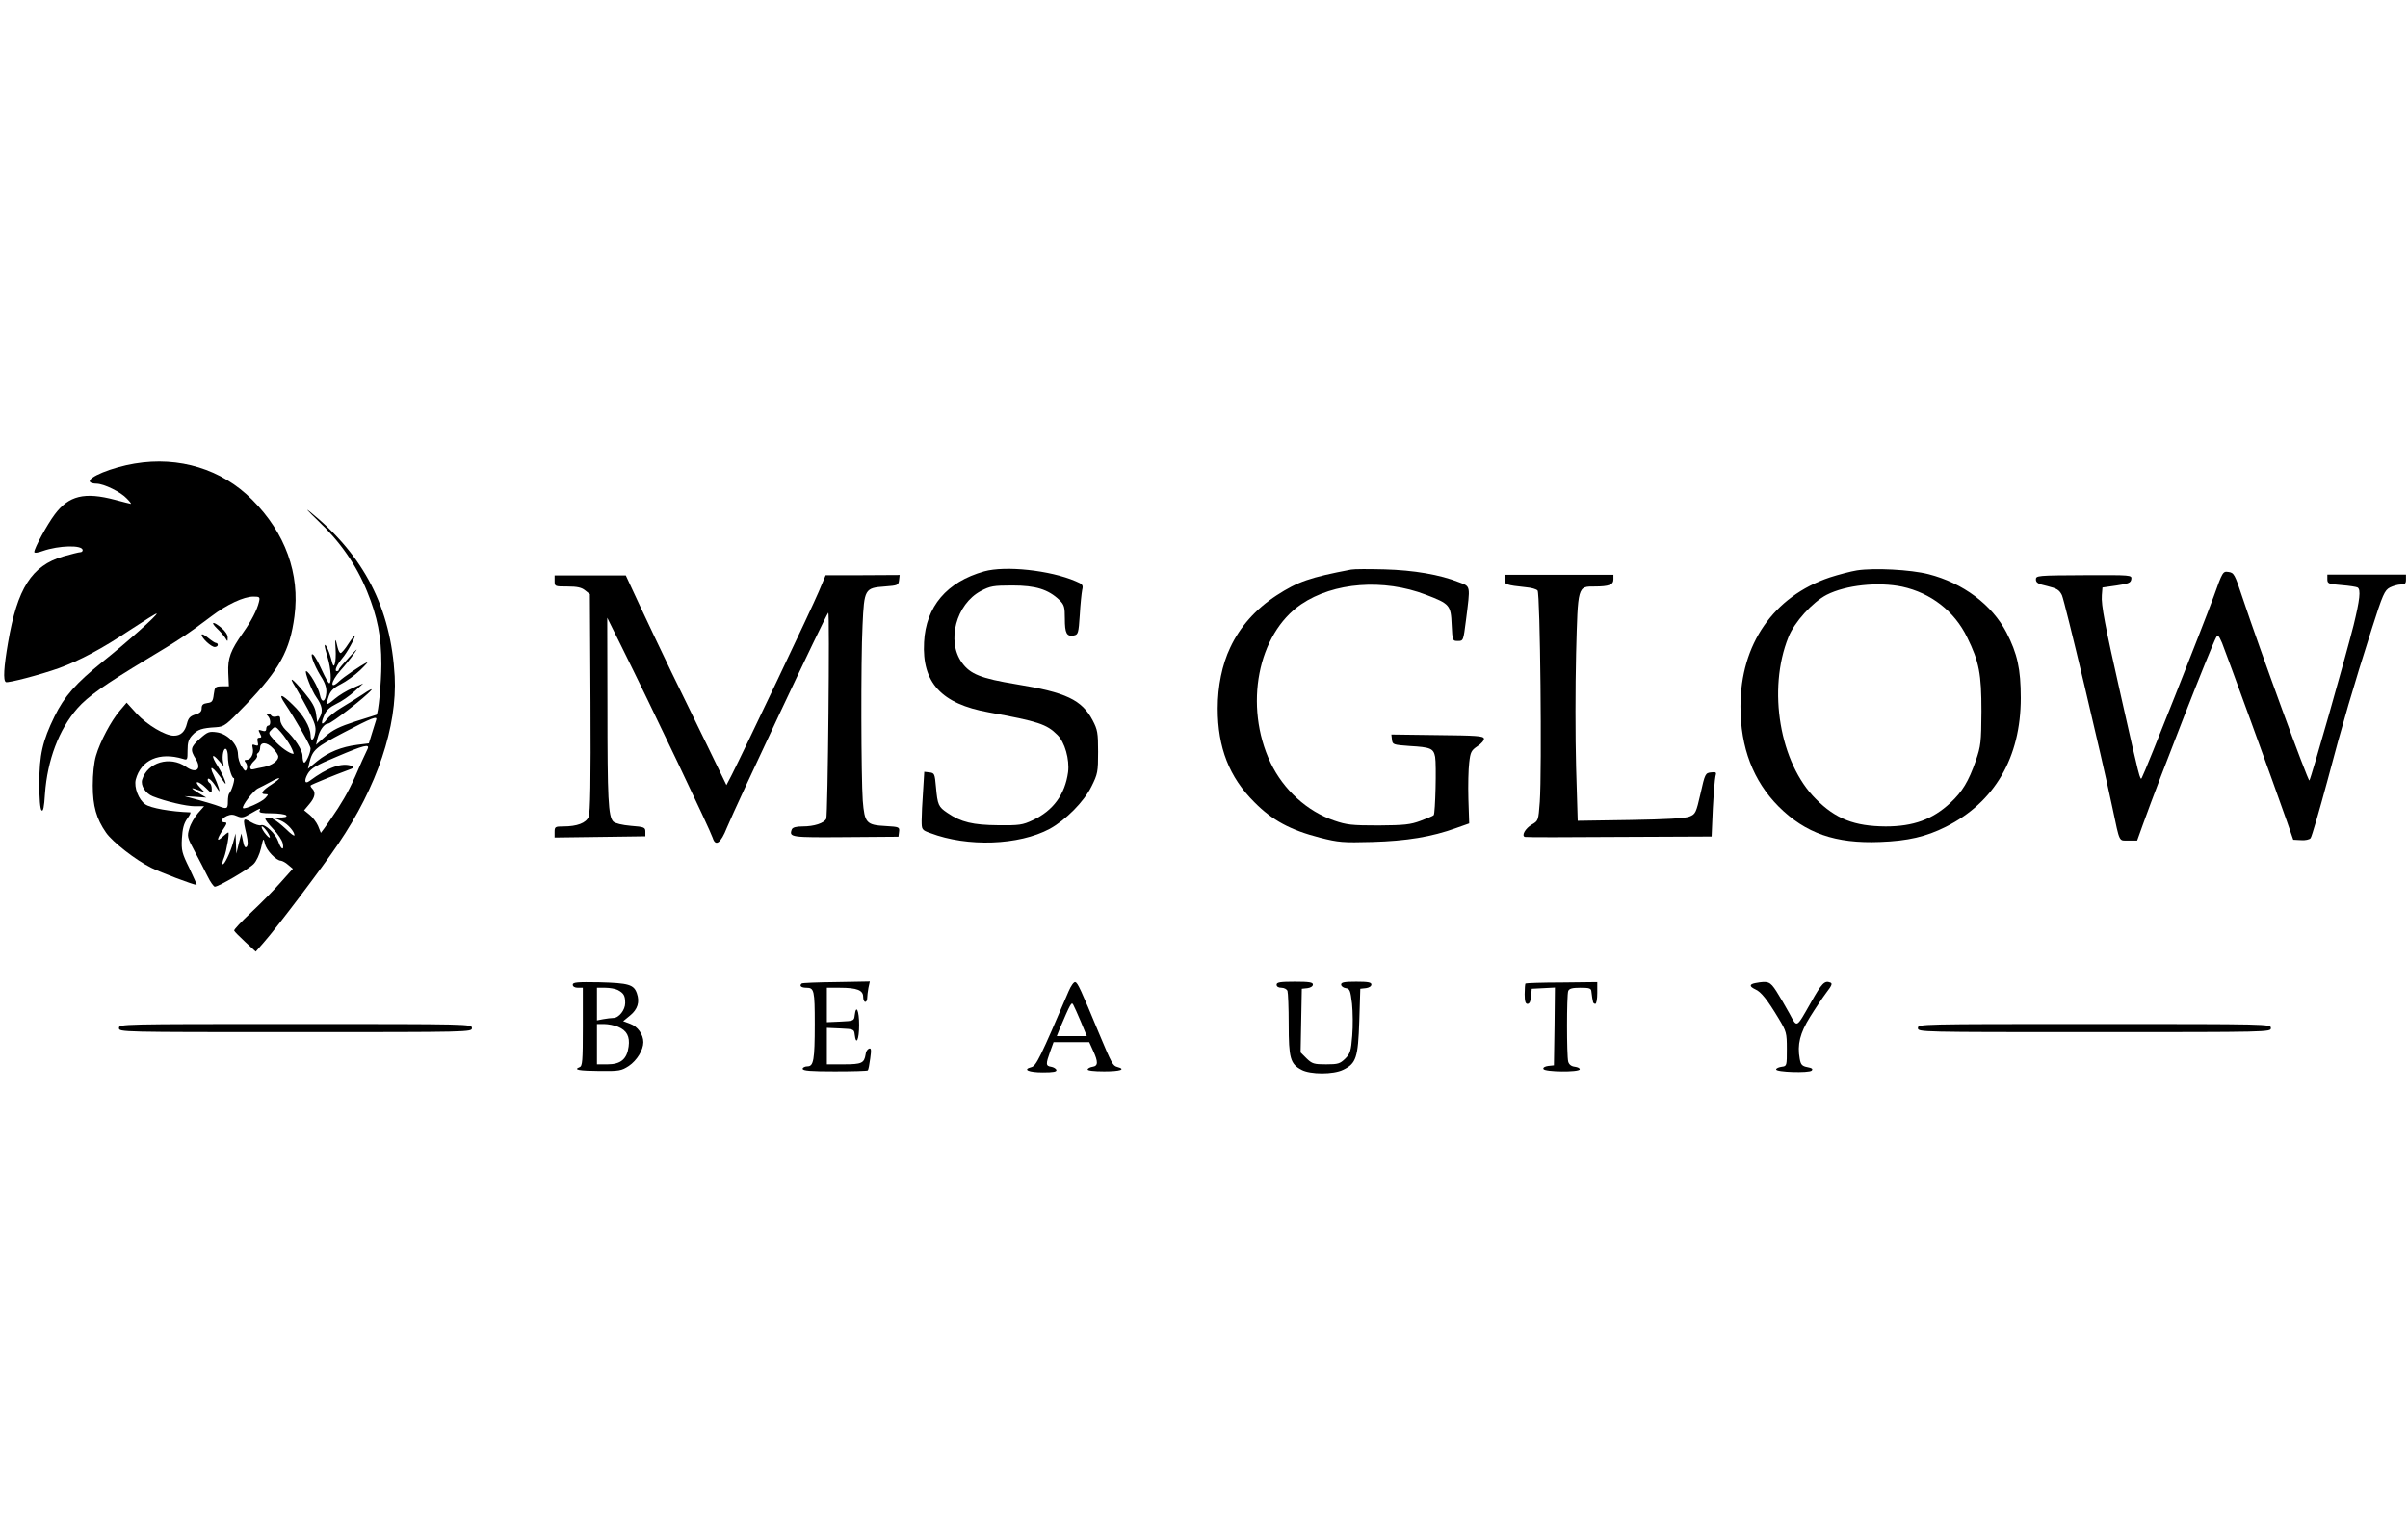
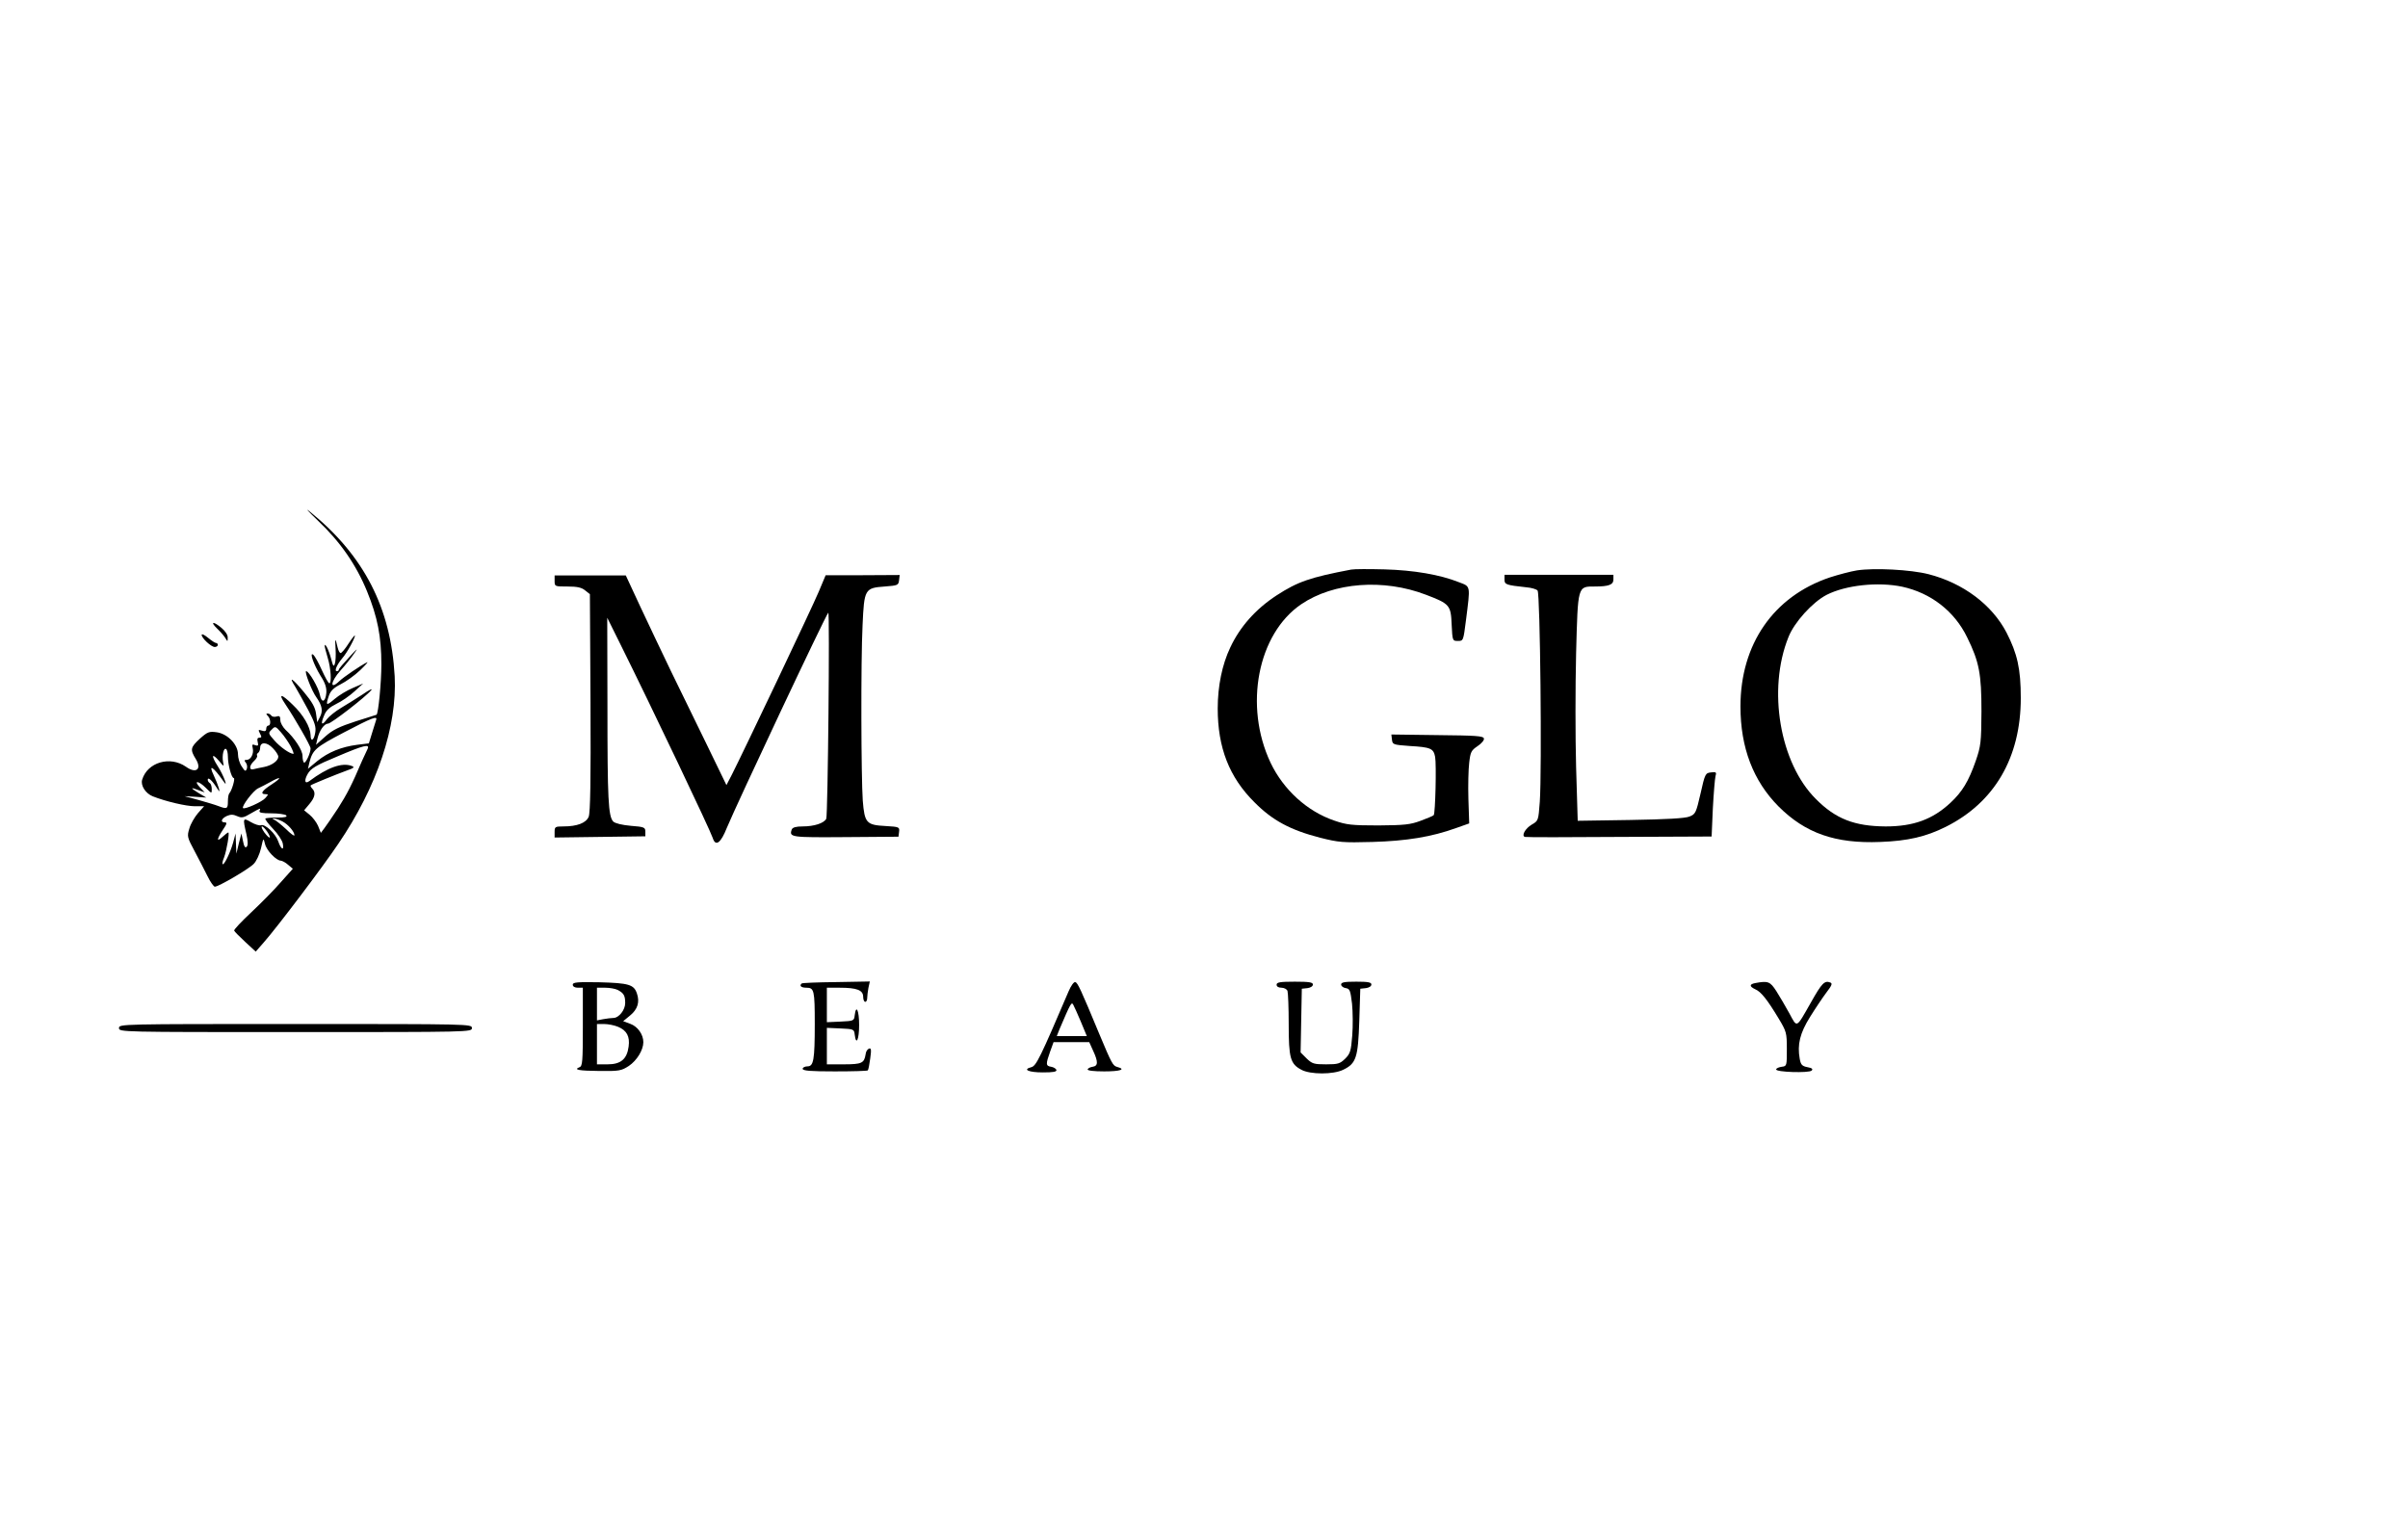
<svg xmlns="http://www.w3.org/2000/svg" version="1.0" width="430.06" height="273.67" viewBox="0 0 1194 310" preserveAspectRatio="xMidYMid meet">
  <g transform="translate(0,310) scale(0.1,-0.1)" fill="#000000" stroke="none">
-     <path d="M668 3050 c-114 -19 -236 -69 -222 -91 3 -5 17 -9 32 -9 37 0 122 -42 151 -74 14 -14 23 -26 20 -26 -2 0 -38 9 -79 20 -151 40 -229 21 -299 -73 -38 -51 -101 -167 -101 -186 0 -6 18 -4 42 5 80 28 198 31 198 4 0 -6 -6 -10 -12 -10 -7 0 -46 -10 -85 -21 -156 -46 -227 -158 -273 -427 -21 -122 -25 -188 -11 -196 10 -6 170 36 263 69 104 38 215 97 354 190 70 46 129 83 131 81 6 -6 -149 -144 -268 -239 -134 -108 -190 -172 -239 -272 -59 -121 -75 -190 -75 -332 0 -75 4 -126 11 -133 8 -8 13 15 17 82 12 167 69 319 161 424 52 59 133 116 345 244 155 93 201 123 320 213 76 58 160 97 207 97 32 0 34 -2 28 -27 -9 -39 -39 -96 -78 -151 -63 -89 -77 -127 -74 -200 l3 -67 -35 0 c-33 -1 -35 -3 -40 -40 -4 -35 -9 -40 -32 -43 -21 -3 -28 -9 -28 -26 0 -16 -8 -24 -32 -31 -25 -8 -34 -17 -41 -45 -10 -41 -31 -60 -65 -60 -43 0 -132 53 -184 109 l-50 55 -34 -40 c-43 -50 -98 -154 -118 -223 -10 -33 -16 -92 -16 -148 0 -102 18 -165 66 -234 32 -46 147 -136 224 -174 46 -23 210 -85 225 -85 2 0 -14 37 -36 83 -37 75 -40 88 -37 147 3 48 9 74 26 98 13 17 20 32 15 32 -95 3 -197 21 -223 40 -33 23 -56 84 -47 122 26 98 117 139 235 103 21 -7 22 -5 22 42 0 39 5 56 24 76 26 28 47 35 116 39 43 3 49 8 152 115 163 170 216 266 238 435 28 211 -45 414 -210 579 -150 151 -362 216 -582 179z" />
    <path d="M1577 2766 c110 -104 189 -218 243 -350 52 -127 71 -225 71 -362 0 -91 -15 -244 -24 -250 -1 0 -48 -16 -104 -33 -80 -26 -113 -42 -149 -74 l-47 -42 7 30 c10 42 34 75 53 75 15 0 186 132 214 166 8 10 -11 1 -41 -20 -30 -20 -79 -50 -107 -67 -29 -17 -61 -43 -72 -57 -25 -35 -33 -26 -14 18 10 26 27 41 61 58 26 12 66 40 90 62 l43 39 -51 -22 c-29 -12 -70 -37 -91 -55 -42 -36 -45 -33 -28 17 8 23 24 39 58 56 26 13 70 44 97 70 27 26 42 43 34 39 -34 -17 -116 -73 -137 -93 -49 -47 -45 -4 5 52 21 23 51 60 66 82 24 33 19 30 -22 -15 -28 -30 -52 -58 -52 -62 0 -5 -4 -8 -10 -8 -13 0 -1 30 27 64 25 29 63 99 63 113 0 4 -14 -13 -31 -39 -17 -27 -35 -48 -40 -48 -5 0 -11 12 -15 28 -11 50 -14 48 -10 -8 2 -30 0 -64 -4 -74 -5 -16 -9 -11 -18 25 -11 43 -32 84 -32 64 0 -5 7 -32 15 -59 16 -52 20 -126 8 -126 -5 0 -21 30 -37 65 -16 36 -35 70 -42 76 -22 18 1 -48 36 -105 23 -35 30 -59 28 -84 -4 -46 -24 -52 -32 -9 -6 34 -54 117 -68 117 -10 0 28 -99 51 -130 28 -40 33 -67 18 -96 l-14 -27 -6 42 c-4 31 -19 58 -59 106 -60 72 -80 84 -43 26 13 -22 42 -74 64 -115 32 -61 39 -83 34 -111 -6 -39 -23 -48 -23 -12 -1 39 -36 101 -89 151 -56 55 -73 57 -38 5 51 -76 127 -209 127 -222 0 -24 -26 -78 -33 -70 -4 3 -7 18 -7 33 0 28 -39 88 -84 129 -14 14 -26 35 -26 48 0 19 -4 23 -19 18 -11 -3 -22 -1 -26 5 -3 5 -11 10 -18 10 -8 0 -8 -3 1 -12 15 -15 16 -48 2 -48 -5 0 -10 -7 -10 -16 0 -11 -6 -14 -21 -9 -18 6 -20 5 -10 -14 9 -17 9 -21 -3 -21 -10 0 -12 -7 -8 -22 4 -17 2 -20 -13 -15 -14 6 -16 3 -12 -14 7 -28 -9 -59 -30 -59 -12 0 -13 -3 -4 -14 6 -7 8 -21 5 -30 -6 -15 -10 -13 -25 11 -11 15 -19 43 -19 61 0 48 -52 102 -106 109 -37 5 -45 2 -83 -32 -47 -43 -49 -54 -20 -101 31 -51 1 -74 -49 -38 -79 55 -191 22 -217 -64 -9 -29 17 -69 53 -83 63 -25 165 -49 208 -49 l46 0 -31 -35 c-16 -19 -36 -53 -42 -75 -12 -39 -11 -44 26 -113 21 -40 50 -95 64 -124 14 -29 31 -52 36 -52 17 -1 168 87 193 113 13 13 29 47 36 77 12 53 12 54 20 22 7 -32 56 -83 79 -83 7 -1 23 -9 35 -20 l24 -20 -59 -66 c-32 -37 -98 -104 -147 -150 -48 -45 -87 -86 -85 -91 2 -5 27 -30 55 -56 l52 -48 41 47 c66 75 289 370 368 487 193 284 293 583 280 832 -19 339 -152 598 -419 815 -29 24 -11 4 39 -44z m288 -988 c-2 -7 -11 -36 -20 -64 l-16 -52 -57 -7 c-79 -10 -145 -37 -199 -81 l-46 -38 7 30 c16 64 30 76 171 150 141 74 168 84 160 62z m-424 -130 c11 -21 17 -38 14 -38 -18 0 -66 34 -94 66 -31 35 -32 37 -14 54 17 18 19 18 46 -13 16 -18 37 -49 48 -69z m-61 -52 c0 -20 -31 -43 -70 -51 -19 -3 -43 -9 -52 -11 -24 -7 -23 18 2 41 11 10 17 21 15 26 -3 4 -1 10 5 14 5 3 10 15 10 25 0 30 33 30 63 -2 15 -15 27 -34 27 -42z m442 37 c-5 -10 -17 -36 -27 -58 -51 -120 -75 -166 -119 -235 -27 -41 -57 -85 -67 -98 l-18 -24 -14 35 c-8 18 -27 43 -42 55 l-27 22 26 31 c28 33 33 58 14 77 -6 6 -10 13 -7 16 6 5 123 53 178 73 37 13 41 17 25 23 -48 18 -119 -7 -210 -75 -23 -17 -27 3 -8 36 16 27 40 42 144 85 136 58 166 65 152 37z m-692 -36 c0 -41 18 -107 29 -107 9 0 -10 -64 -22 -76 -4 -4 -7 -22 -7 -41 0 -36 -5 -38 -47 -22 -15 6 -59 19 -98 30 l-70 19 54 -3 54 -4 -39 23 c-42 26 -41 30 3 13 l28 -10 -24 25 c-34 36 -6 33 30 -3 29 -29 29 -29 29 -6 0 13 -4 27 -10 30 -5 3 -10 11 -10 16 0 16 20 -1 42 -35 17 -27 19 -28 13 -6 -4 14 -15 42 -25 63 -29 60 -3 44 48 -29 26 -40 1 30 -29 76 -33 52 -29 67 7 25 25 -30 25 -30 20 -5 -6 31 3 72 15 64 5 -3 9 -20 9 -37z m218 -138 c-50 -32 -60 -49 -31 -49 15 0 14 -2 -2 -20 -17 -19 -102 -57 -110 -49 -8 9 51 87 75 98 14 6 41 21 60 31 55 31 60 23 8 -11z m-61 -132 c-3 -9 12 -12 59 -12 34 0 68 -5 73 -10 7 -8 -6 -11 -44 -11 -30 0 -56 -2 -59 -5 -3 -3 14 -26 38 -51 24 -25 45 -57 48 -72 8 -38 -8 -32 -22 9 -13 39 -66 89 -86 81 -8 -3 -30 4 -49 15 -41 24 -42 21 -23 -60 8 -36 8 -55 1 -62 -7 -7 -13 1 -18 28 l-8 38 -13 -50 -12 -50 -2 50 -2 50 -12 -45 c-14 -50 -45 -114 -52 -107 -3 2 0 17 7 33 13 35 28 124 21 124 -3 0 -16 -10 -29 -22 -30 -28 -29 -12 2 35 20 29 22 37 10 37 -24 0 -18 19 10 32 19 8 31 8 51 -1 22 -10 32 -8 67 13 51 29 50 29 44 13z m113 -52 c29 -15 60 -51 60 -69 0 -6 -19 8 -42 31 -24 22 -50 43 -58 46 -10 4 -11 6 -2 6 7 1 26 -6 42 -14z m-75 -51 c24 -37 13 -40 -14 -4 -12 17 -17 30 -12 30 5 0 16 -12 26 -26z" />
-     <path d="M4880 2515 c-185 -52 -289 -174 -298 -351 -11 -201 86 -306 320 -348 247 -45 288 -59 341 -112 37 -36 61 -122 53 -185 -15 -110 -74 -191 -175 -238 -51 -24 -67 -26 -171 -25 -125 1 -185 15 -252 61 -45 30 -49 40 -57 128 -6 66 -7 70 -32 73 l-26 3 -6 -98 c-4 -54 -7 -119 -7 -144 0 -45 1 -47 43 -62 184 -70 439 -61 592 21 80 44 170 135 207 210 31 62 33 73 33 172 0 95 -3 110 -27 156 -54 102 -132 139 -378 179 -176 29 -229 50 -270 107 -78 107 -29 291 94 356 46 24 61 27 156 27 115 0 177 -19 233 -72 24 -24 27 -34 27 -93 0 -72 9 -89 44 -83 22 4 24 11 30 101 3 54 9 109 12 125 6 24 2 29 -32 43 -128 55 -349 78 -454 49z" />
    <path d="M6700 2524 c-205 -39 -265 -60 -370 -128 -104 -68 -182 -156 -230 -259 -40 -84 -62 -191 -62 -302 0 -194 57 -341 182 -465 89 -90 178 -138 326 -176 91 -23 112 -25 259 -21 170 5 293 25 415 69 l65 23 -4 121 c-2 67 0 148 4 180 6 53 10 61 41 82 20 13 34 30 32 38 -3 13 -38 15 -231 17 l-228 3 3 -26 c3 -24 6 -25 88 -31 104 -6 118 -12 126 -54 7 -39 1 -281 -7 -289 -3 -4 -33 -16 -65 -28 -51 -19 -80 -22 -209 -23 -133 0 -158 3 -219 24 -135 46 -252 153 -316 287 -133 282 -64 639 152 786 161 109 408 128 619 47 118 -45 123 -52 127 -148 4 -80 4 -81 31 -81 27 0 27 1 40 103 22 174 24 166 -34 188 -95 38 -225 60 -370 64 -77 2 -151 2 -165 -1z" />
    <path d="M9208 2520 c-31 -5 -92 -21 -135 -35 -279 -94 -443 -331 -443 -640 0 -204 63 -369 189 -496 133 -133 282 -185 504 -176 137 5 227 26 325 75 242 121 372 344 372 639 0 144 -17 220 -71 325 -72 138 -215 245 -386 289 -90 23 -270 32 -355 19z m224 -81 c142 -31 259 -121 322 -251 60 -122 71 -181 71 -368 -1 -153 -3 -171 -28 -244 -36 -103 -67 -154 -126 -209 -88 -82 -183 -117 -321 -117 -154 1 -248 37 -346 136 -179 178 -241 543 -136 803 29 74 120 174 190 210 95 48 254 65 374 40z" />
-     <path d="M10975 2386 c-45 -124 -338 -866 -355 -895 -8 -15 -10 -9 -104 409 -79 349 -98 449 -94 497 l3 38 70 10 c60 9 70 13 73 31 3 21 2 21 -235 20 -231 -1 -238 -2 -238 -21 0 -16 11 -23 57 -33 48 -12 59 -19 72 -45 14 -30 195 -791 251 -1057 37 -174 30 -160 79 -160 l43 0 28 78 c87 242 338 883 364 930 8 14 13 9 29 -28 18 -44 260 -708 322 -886 l31 -90 38 -2 c21 -2 43 3 48 10 6 7 43 135 83 283 77 291 128 464 221 757 54 170 63 189 89 203 16 8 40 15 55 15 20 0 25 5 25 24 l0 25 -195 0 -195 0 0 -23 c0 -21 5 -24 70 -29 39 -3 75 -9 80 -12 17 -10 11 -61 -20 -188 -41 -162 -211 -760 -219 -769 -6 -7 -244 644 -332 908 -38 115 -42 122 -69 126 -28 4 -29 3 -75 -126z" />
    <path d="M2750 2468 c0 -28 1 -28 64 -28 48 0 70 -5 87 -19 l24 -19 3 -538 c2 -388 -1 -546 -9 -566 -13 -31 -57 -48 -126 -48 -40 0 -43 -2 -43 -27 l0 -28 225 3 225 3 0 23 c0 21 -5 24 -72 29 -44 4 -77 12 -87 21 -25 26 -29 111 -29 571 l-1 440 67 -135 c155 -312 444 -919 456 -957 14 -45 40 -26 70 50 49 118 487 1049 503 1067 8 8 -2 -1005 -10 -1022 -11 -22 -60 -38 -117 -38 -33 0 -50 -5 -54 -15 -14 -39 -5 -40 267 -38 l262 2 3 24 c3 24 1 25 -67 29 -95 5 -104 15 -113 126 -8 116 -10 690 -1 870 8 179 11 185 110 192 64 5 68 6 71 31 l3 26 -183 -1 -184 0 -34 -81 c-31 -75 -376 -800 -432 -910 l-26 -50 -97 200 c-54 110 -134 274 -178 365 -44 91 -112 235 -152 320 l-72 155 -176 0 -177 0 0 -27z" />
    <path d="M7460 2475 c0 -25 6 -28 109 -39 24 -2 49 -9 55 -16 13 -13 22 -892 11 -1048 -7 -93 -7 -94 -40 -113 -32 -19 -52 -55 -34 -61 5 -2 215 -2 467 0 l459 2 6 138 c4 75 10 147 13 160 6 21 4 23 -22 20 -28 -3 -30 -7 -52 -105 -22 -96 -25 -102 -55 -114 -22 -9 -116 -14 -293 -17 l-261 -4 -8 267 c-4 146 -4 399 0 562 9 339 7 333 93 333 70 0 92 9 92 35 l0 23 -270 0 -270 0 0 -23z" />
    <path d="M1076 2232 c16 -15 34 -36 41 -47 12 -20 12 -19 12 2 1 12 -12 32 -30 47 -41 35 -59 33 -23 -2z" />
    <path d="M1000 2200 c0 -16 47 -60 65 -60 8 0 15 5 15 10 0 6 -4 10 -9 10 -5 0 -23 12 -40 26 -17 14 -31 21 -31 14z" />
    <path d="M2840 465 c0 -9 10 -15 25 -15 l25 0 0 -194 c0 -171 -2 -195 -16 -200 -33 -13 -3 -18 100 -19 96 -1 107 1 144 25 40 27 72 79 72 118 0 38 -28 78 -65 91 l-35 13 34 28 c38 31 49 67 34 110 -15 44 -41 51 -185 55 -112 2 -133 0 -133 -12z m223 -26 c30 -16 37 -28 37 -65 0 -34 -31 -74 -59 -74 -10 0 -33 -3 -50 -6 l-31 -6 0 81 0 81 41 0 c22 0 50 -5 62 -11z m2 -183 c43 -18 59 -48 52 -98 -8 -62 -39 -88 -104 -88 l-53 0 0 100 0 100 35 0 c20 0 51 -6 70 -14z" />
    <path d="M3975 471 c-13 -12 -2 -21 24 -21 38 0 41 -13 41 -180 0 -179 -6 -210 -36 -210 -13 0 -24 -6 -24 -12 0 -10 39 -13 159 -13 88 0 161 2 164 5 3 3 8 29 12 59 6 43 5 53 -6 49 -8 -3 -16 -15 -17 -29 -7 -43 -19 -49 -108 -49 l-84 0 0 90 0 91 68 -3 c65 -3 67 -4 70 -30 7 -58 22 -25 22 47 0 72 -15 105 -22 48 -3 -27 -5 -28 -70 -31 l-68 -3 0 86 0 85 64 0 c85 0 116 -12 116 -45 0 -14 5 -25 10 -25 6 0 10 8 10 19 0 10 3 33 6 50 l7 32 -167 -3 c-92 -1 -169 -4 -171 -7z" />
    <path d="M5299 433 c-141 -330 -161 -371 -185 -377 -46 -12 -13 -26 57 -26 52 0 70 3 67 13 -3 6 -14 13 -26 15 -27 4 -27 13 -5 75 l17 47 88 0 89 0 19 -42 c26 -56 25 -76 -2 -80 -12 -2 -23 -7 -25 -13 -2 -6 30 -10 82 -10 80 0 110 10 65 22 -22 6 -27 15 -91 168 -90 217 -105 249 -117 253 -7 2 -21 -17 -33 -45z m61 -153 l29 -70 -75 0 -74 0 13 33 c56 131 60 139 69 122 5 -9 22 -47 38 -85z" />
    <path d="M6330 465 c0 -9 9 -15 24 -15 13 0 27 -7 30 -16 3 -9 6 -83 6 -165 0 -168 8 -197 63 -226 44 -24 159 -24 207 0 65 31 74 61 80 242 l5 160 28 3 c15 2 27 9 27 18 0 11 -17 14 -75 14 -58 0 -75 -3 -75 -14 0 -8 10 -16 23 -18 20 -3 23 -11 31 -77 4 -40 5 -112 1 -159 -6 -76 -10 -89 -35 -114 -26 -25 -35 -28 -95 -28 -60 0 -69 3 -96 29 l-30 30 3 158 3 158 28 3 c15 2 27 9 27 18 0 11 -19 14 -90 14 -73 0 -90 -3 -90 -15z" />
-     <path d="M7564 471 c-2 -2 -4 -26 -4 -53 0 -35 4 -48 14 -48 10 0 16 13 18 38 l3 37 58 3 57 3 -2 -193 -3 -193 -28 -3 c-16 -2 -27 -8 -24 -15 5 -15 176 -17 180 -2 1 6 -10 11 -24 13 -18 2 -29 11 -33 25 -8 29 -8 331 0 351 5 12 20 16 60 16 47 0 54 -3 55 -20 1 -11 3 -24 4 -30 1 -5 3 -14 4 -20 0 -5 6 -10 11 -10 6 0 10 24 10 54 l0 54 -176 -2 c-96 0 -177 -3 -180 -5z" />
    <path d="M8703 473 c-30 -6 -29 -17 1 -31 28 -12 59 -51 115 -144 39 -65 41 -71 41 -152 0 -83 0 -85 -25 -88 -14 -2 -27 -7 -28 -13 -3 -14 163 -19 176 -6 8 8 1 13 -21 17 -26 5 -33 12 -38 41 -13 71 1 128 51 208 26 42 63 97 81 121 28 36 31 46 19 50 -28 11 -42 -4 -95 -98 -75 -132 -68 -128 -107 -56 -19 35 -48 84 -65 111 -31 48 -41 52 -105 40z" />
    <path d="M590 250 c0 -20 7 -20 875 -20 868 0 875 0 875 20 0 20 -7 20 -875 20 -868 0 -875 0 -875 -20z" />
-     <path d="M9510 250 c0 -20 7 -20 875 -20 868 0 875 0 875 20 0 20 -7 20 -875 20 -868 0 -875 0 -875 -20z" />
  </g>
</svg>